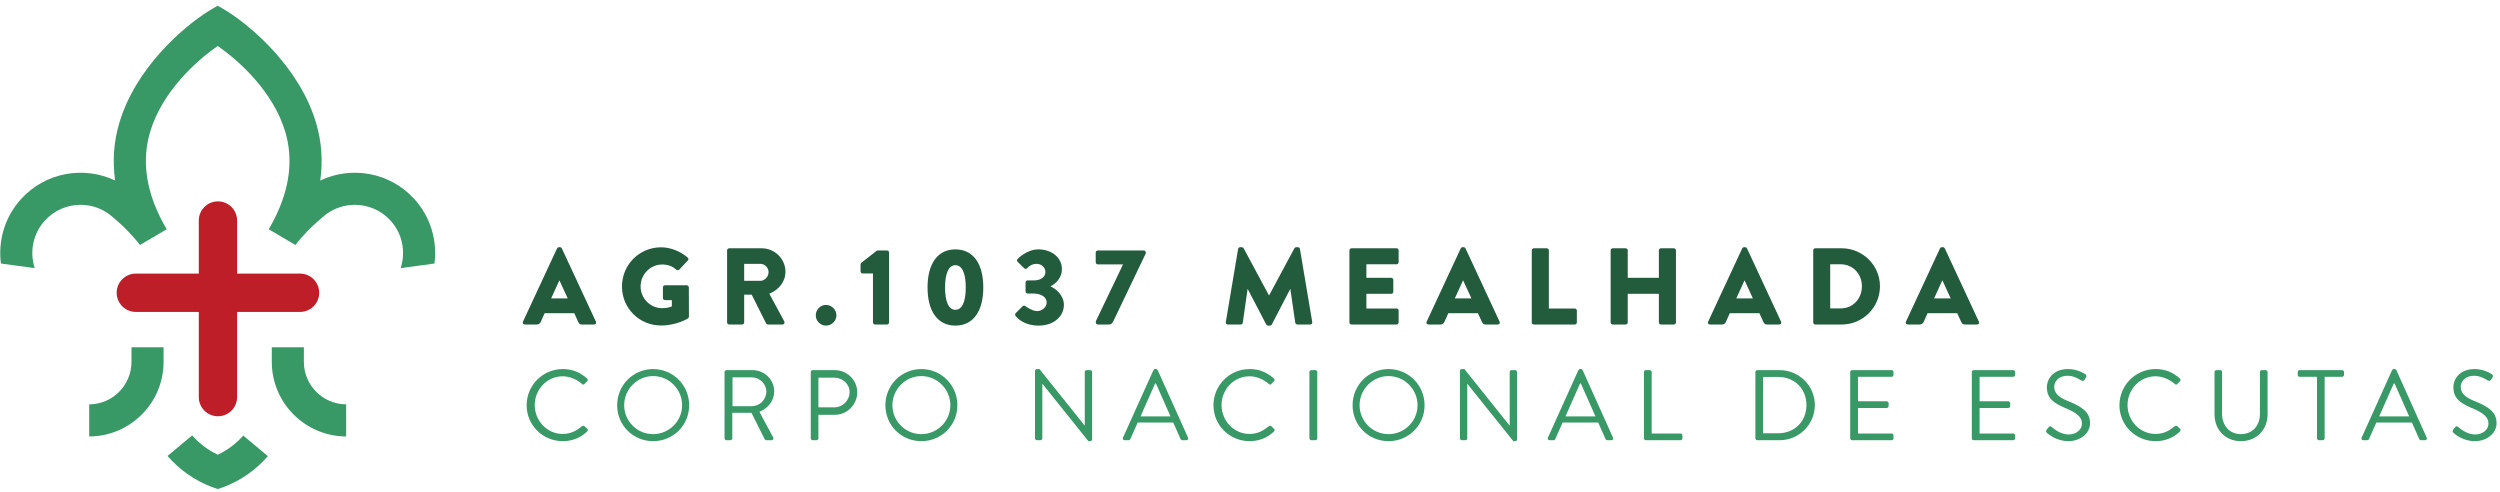
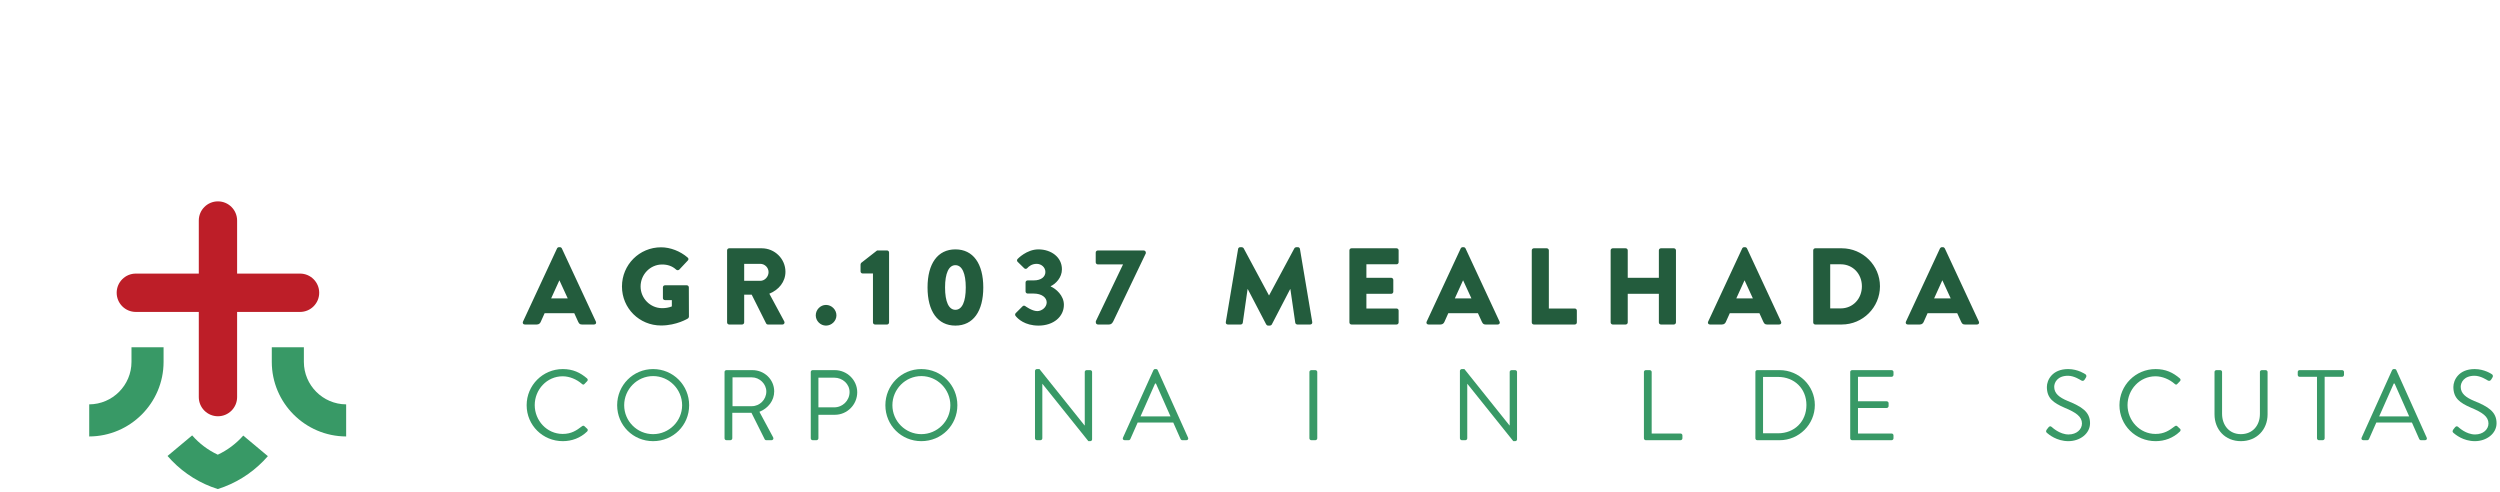
<svg xmlns="http://www.w3.org/2000/svg" width="391" height="77" viewBox="0 0 391 77" fill="none">
  <path d="M34.086 31.494C32.43 31.494 31.092 32.837 31.092 34.487V42.79H21.242C19.587 42.79 18.248 44.134 18.248 45.789C18.248 47.443 19.587 48.786 21.242 48.786H31.092V62.108C31.092 63.758 32.43 65.102 34.086 65.102C35.741 65.102 37.084 63.758 37.084 62.108V48.786H46.93C48.584 48.786 49.923 47.443 49.923 45.789C49.923 44.134 48.584 42.79 46.93 42.79H37.084V34.487C37.084 32.837 35.741 31.494 34.086 31.494Z" fill="#BD1E28" />
-   <path d="M64.762 31.086C60.941 26.92 54.941 25.922 50.089 28.233C50.518 25.173 50.305 22.151 49.428 19.199C46.867 10.583 39.395 4.189 35.545 1.782C34.946 1.407 34.439 1.112 34.048 0.896C33.657 1.112 33.15 1.407 32.551 1.782C28.701 4.189 21.229 10.583 18.668 19.199C17.787 22.151 17.574 25.173 18.007 28.233C13.155 25.922 7.154 26.92 3.334 31.086C0.726 33.926 -0.321 37.66 0.144 41.215L5.433 41.934C4.611 39.427 5.126 36.558 7.034 34.479C8.523 32.857 10.556 32.034 12.602 32.034C14.423 32.034 16.252 32.687 17.7 34.013C17.7 34.013 19.038 35.14 20.015 36.155C20.551 36.703 21.595 37.884 21.89 38.317L26.069 35.856C25.716 35.256 25.395 34.663 25.101 34.072C22.767 29.402 22.215 24.9 23.471 20.654C25.312 14.421 30.622 9.549 34.048 7.199C37.474 9.549 42.784 14.421 44.625 20.654C45.877 24.9 45.324 29.402 42.995 34.072C42.701 34.663 42.38 35.256 42.027 35.856L46.206 38.317C46.496 37.884 47.545 36.703 48.077 36.155C49.058 35.14 50.396 34.013 50.396 34.013C51.844 32.687 53.673 32.034 55.494 32.034C57.54 32.034 59.573 32.857 61.062 34.479C62.97 36.558 63.481 39.427 62.663 41.934L67.952 41.215C68.413 37.66 67.365 33.926 64.762 31.086Z" fill="#389966" />
  <path d="M20.564 54.308V56.599C20.564 60.25 17.604 63.223 13.953 63.243V68.262C20.368 68.24 25.583 63.019 25.583 56.599V54.308H20.564Z" fill="#389966" />
  <path d="M47.526 54.308V56.599C47.526 60.25 50.491 63.223 54.138 63.243V68.262C47.722 68.24 42.508 63.019 42.508 56.599V54.308H47.526Z" fill="#389966" />
  <path d="M38.045 68.124C36.943 69.376 35.587 70.399 34.062 71.114C32.523 70.395 31.159 69.359 30.053 68.096L26.203 71.314C26.432 71.575 26.665 71.833 26.91 72.083C28.868 74.092 31.318 75.63 34.062 76.487C36.806 75.63 39.251 74.092 41.212 72.083C41.446 71.841 41.674 71.597 41.895 71.342L38.045 68.124Z" fill="#389966" />
  <path d="M82.367 63.376C82.367 66.519 84.895 68.997 88.021 68.997C89.419 68.997 90.765 68.515 91.83 67.484C91.947 67.368 91.963 67.152 91.847 67.069L91.381 66.636C91.282 66.569 91.165 66.552 90.999 66.685C90.167 67.318 89.369 67.867 88.004 67.867C85.526 67.867 83.631 65.771 83.631 63.359C83.631 60.931 85.526 58.852 88.004 58.852C89.069 58.852 90.183 59.319 90.999 60.033C91.165 60.183 91.282 60.2 91.415 60.05L91.83 59.618C91.963 59.501 91.947 59.301 91.814 59.185C90.749 58.27 89.601 57.722 88.021 57.722C84.895 57.722 82.367 60.25 82.367 63.376Z" fill="#389966" />
  <path d="M96.523 63.376C96.523 66.519 99.018 68.997 102.146 68.997C105.289 68.997 107.783 66.519 107.783 63.376C107.783 60.25 105.289 57.722 102.146 57.722C99.018 57.722 96.523 60.25 96.523 63.376ZM97.622 63.376C97.622 60.881 99.651 58.819 102.146 58.819C104.64 58.819 106.685 60.881 106.685 63.376C106.685 65.871 104.64 67.9 102.146 67.9C99.651 67.9 97.622 65.871 97.622 63.376Z" fill="#389966" />
  <path d="M113.318 68.548C113.318 68.715 113.451 68.848 113.617 68.848H114.233C114.383 68.848 114.532 68.715 114.532 68.548V64.557H117.526L119.605 68.715C119.638 68.765 119.705 68.848 119.854 68.848H120.652C120.918 68.848 121.035 68.598 120.918 68.399L118.773 64.407C120.137 63.858 121.085 62.661 121.085 61.214C121.085 59.352 119.555 57.888 117.675 57.888H113.617C113.451 57.888 113.318 58.021 113.318 58.17V68.548ZM114.566 63.526V59.018H117.592C118.806 59.018 119.854 60.05 119.854 61.23C119.854 62.512 118.806 63.526 117.592 63.526H114.566Z" fill="#389966" />
  <path d="M126.803 68.548C126.803 68.715 126.936 68.848 127.102 68.848H127.7C127.85 68.848 128 68.715 128 68.548V64.873H130.577C132.49 64.873 134.071 63.293 134.071 61.347C134.071 59.452 132.49 57.888 130.561 57.888H127.102C126.936 57.888 126.803 58.021 126.803 58.17V68.548ZM128 63.709V59.068H130.478C131.776 59.068 132.873 60.05 132.873 61.314C132.873 62.661 131.776 63.709 130.478 63.709H128Z" fill="#389966" />
  <path d="M138.473 63.376C138.473 66.519 140.968 68.997 144.095 68.997C147.238 68.997 149.733 66.519 149.733 63.376C149.733 60.25 147.238 57.722 144.095 57.722C140.968 57.722 138.473 60.25 138.473 63.376ZM139.571 63.376C139.571 60.881 141.6 58.819 144.095 58.819C146.589 58.819 148.635 60.881 148.635 63.376C148.635 65.871 146.589 67.9 144.095 67.9C141.6 67.9 139.571 65.871 139.571 63.376Z" fill="#389966" />
  <path d="M161.873 68.548C161.873 68.715 162.022 68.848 162.172 68.848H162.721C162.887 68.848 163.02 68.715 163.02 68.548V60.033H163.038L170.222 68.997H170.504C170.67 68.997 170.803 68.881 170.803 68.715V58.17C170.803 58.021 170.67 57.888 170.504 57.888H169.956C169.789 57.888 169.656 58.021 169.656 58.17V66.536C169.64 66.536 169.64 66.536 169.623 66.536L162.571 57.722H162.172C162.022 57.722 161.873 57.855 161.873 58.004V68.548Z" fill="#389966" />
  <path d="M175.899 68.848H176.515C176.664 68.848 176.748 68.748 176.781 68.681L177.928 66.087H183.499L184.647 68.681C184.681 68.748 184.78 68.848 184.913 68.848H185.545C185.778 68.848 185.911 68.648 185.811 68.449L181.071 57.904C181.038 57.805 180.955 57.722 180.805 57.722H180.655C180.522 57.722 180.439 57.805 180.389 57.904L175.633 68.449C175.533 68.648 175.666 68.848 175.899 68.848ZM178.377 65.123L180.655 59.984H180.788C181.554 61.697 182.302 63.409 183.067 65.123H178.377Z" fill="#389966" />
-   <path d="M189.785 63.376C189.785 66.519 192.312 68.997 195.439 68.997C196.836 68.997 198.183 68.515 199.248 67.484C199.365 67.368 199.381 67.152 199.265 67.069L198.799 66.636C198.699 66.569 198.583 66.552 198.416 66.685C197.585 67.318 196.787 67.867 195.422 67.867C192.944 67.867 191.049 65.771 191.049 63.359C191.049 60.931 192.944 58.852 195.422 58.852C196.487 58.852 197.601 59.319 198.416 60.033C198.583 60.183 198.699 60.2 198.833 60.05L199.248 59.618C199.381 59.501 199.365 59.301 199.231 59.185C198.166 58.27 197.019 57.722 195.439 57.722C192.312 57.722 189.785 60.25 189.785 63.376Z" fill="#389966" />
  <path d="M204.791 68.548C204.791 68.715 204.941 68.848 205.09 68.848H205.722C205.872 68.848 206.021 68.715 206.021 68.548V58.17C206.021 58.021 205.872 57.888 205.722 57.888H205.09C204.941 57.888 204.791 58.021 204.791 58.17V68.548Z" fill="#389966" />
-   <path d="M211.543 63.376C211.543 66.519 214.038 68.997 217.164 68.997C220.307 68.997 222.802 66.519 222.802 63.376C222.802 60.25 220.307 57.722 217.164 57.722C214.038 57.722 211.543 60.25 211.543 63.376ZM212.64 63.376C212.64 60.881 214.669 58.819 217.164 58.819C219.659 58.819 221.705 60.881 221.705 63.376C221.705 65.871 219.659 67.9 217.164 67.9C214.669 67.9 212.64 65.871 212.64 63.376Z" fill="#389966" />
  <path d="M228.332 68.548C228.332 68.715 228.482 68.848 228.632 68.848H229.18C229.346 68.848 229.479 68.715 229.479 68.548V60.033H229.497L236.681 68.997H236.964C237.13 68.997 237.264 68.881 237.264 68.715V58.17C237.264 58.021 237.13 57.888 236.964 57.888H236.415C236.249 57.888 236.116 58.021 236.116 58.17V66.536C236.099 66.536 236.099 66.536 236.083 66.536L229.031 57.722H228.632C228.482 57.722 228.332 57.855 228.332 58.004V68.548Z" fill="#389966" />
-   <path d="M242.36 68.848H242.976C243.126 68.848 243.209 68.748 243.242 68.681L244.389 66.087H249.961L251.109 68.681C251.142 68.748 251.242 68.848 251.375 68.848H252.007C252.239 68.848 252.372 68.648 252.273 68.449L247.532 57.904C247.499 57.805 247.416 57.722 247.266 57.722H247.117C246.984 57.722 246.901 57.805 246.851 57.904L242.094 68.449C241.994 68.648 242.127 68.848 242.36 68.848ZM244.838 65.123L247.117 59.984H247.25C248.016 61.697 248.764 63.409 249.528 65.123H244.838Z" fill="#389966" />
  <path d="M257.109 68.548C257.109 68.715 257.241 68.848 257.408 68.848H262.83C262.997 68.848 263.13 68.715 263.13 68.548V68.1C263.13 67.933 262.997 67.8 262.83 67.8H258.323V58.17C258.323 58.021 258.174 57.888 258.024 57.888H257.408C257.241 57.888 257.109 58.021 257.109 58.17V68.548Z" fill="#389966" />
  <path d="M274.543 68.548C274.543 68.715 274.676 68.848 274.826 68.848H278.335C281.363 68.848 283.841 66.386 283.841 63.343C283.841 60.333 281.363 57.888 278.335 57.888H274.826C274.676 57.888 274.543 58.021 274.543 58.17V68.548ZM275.74 67.767V58.952H278.086C280.647 58.952 282.526 60.782 282.526 63.343C282.526 65.937 280.647 67.767 278.086 67.767H275.74Z" fill="#389966" />
  <path d="M289.373 68.548C289.373 68.715 289.506 68.848 289.672 68.848H295.843C296.009 68.848 296.142 68.715 296.142 68.548V68.1C296.142 67.933 296.009 67.8 295.843 67.8H290.588V63.808H295.077C295.227 63.808 295.377 63.675 295.377 63.509V63.044C295.377 62.894 295.227 62.761 295.077 62.761H290.588V58.935H295.843C296.009 58.935 296.142 58.786 296.142 58.636V58.17C296.142 58.021 296.009 57.888 295.843 57.888H289.672C289.506 57.888 289.373 58.021 289.373 58.17V68.548Z" fill="#389966" />
-   <path d="M308.393 68.548C308.393 68.715 308.526 68.848 308.692 68.848H314.862C315.029 68.848 315.162 68.715 315.162 68.548V68.1C315.162 67.933 315.029 67.8 314.862 67.8H309.607V63.808H314.098C314.247 63.808 314.397 63.675 314.397 63.509V63.044C314.397 62.894 314.247 62.761 314.098 62.761H309.607V58.935H314.862C315.029 58.935 315.162 58.786 315.162 58.636V58.17C315.162 58.021 315.029 57.888 314.862 57.888H308.692C308.526 57.888 308.393 58.021 308.393 58.17V68.548Z" fill="#389966" />
  <path d="M320.18 67.734C320.397 67.917 321.643 68.997 323.49 68.997C325.32 68.997 326.882 67.817 326.882 66.187C326.882 64.374 325.519 63.576 323.39 62.711C322.076 62.162 321.278 61.546 321.278 60.499C321.278 59.834 321.776 58.769 323.44 58.769C324.404 58.769 325.386 59.435 325.502 59.501C325.752 59.634 325.901 59.568 326.051 59.352C326.101 59.252 326.167 59.151 326.234 59.052C326.417 58.752 326.234 58.569 326.134 58.52C326.134 58.52 325.004 57.722 323.457 57.722C320.962 57.722 320.131 59.452 320.131 60.516C320.131 62.295 321.161 63.01 322.875 63.758C324.687 64.508 325.619 65.156 325.619 66.237C325.619 67.152 324.788 67.95 323.523 67.95C322.126 67.95 320.978 66.853 320.879 66.769C320.663 66.569 320.48 66.702 320.33 66.903C320.247 67.001 320.164 67.102 320.097 67.202C319.898 67.501 320.064 67.634 320.18 67.734Z" fill="#389966" />
  <path d="M331.482 63.376C331.482 66.519 334.01 68.997 337.137 68.997C338.534 68.997 339.881 68.515 340.945 67.484C341.062 67.368 341.078 67.152 340.962 67.069L340.496 66.636C340.397 66.569 340.28 66.552 340.114 66.685C339.282 67.318 338.484 67.867 337.12 67.867C334.642 67.867 332.746 65.771 332.746 63.359C332.746 60.931 334.642 58.852 337.12 58.852C338.184 58.852 339.298 59.319 340.114 60.033C340.28 60.183 340.397 60.2 340.53 60.05L340.945 59.618C341.078 59.501 341.062 59.301 340.929 59.185C339.865 58.27 338.716 57.722 337.137 57.722C334.01 57.722 331.482 60.25 331.482 63.376Z" fill="#389966" />
  <path d="M346.35 64.807C346.35 67.185 348.013 68.997 350.474 68.997C352.952 68.997 354.649 67.185 354.649 64.807V58.17C354.649 58.021 354.5 57.888 354.35 57.888H353.75C353.584 57.888 353.451 58.021 353.451 58.17V64.74C353.451 66.536 352.321 67.9 350.474 67.9C348.646 67.9 347.531 66.503 347.531 64.707V58.17C347.531 58.021 347.414 57.888 347.231 57.888H346.65C346.483 57.888 346.35 58.021 346.35 58.17V64.807Z" fill="#389966" />
  <path d="M362.377 68.548C362.377 68.715 362.527 68.848 362.676 68.848H363.276C363.425 68.848 363.575 68.715 363.575 68.548V58.935H366.302C366.469 58.935 366.602 58.786 366.602 58.636V58.17C366.602 58.021 366.469 57.888 366.302 57.888H359.649C359.483 57.888 359.367 58.021 359.367 58.17V58.636C359.367 58.786 359.483 58.935 359.649 58.935H362.377V68.548Z" fill="#389966" />
  <path d="M369.626 68.848H370.241C370.39 68.848 370.473 68.748 370.507 68.681L371.655 66.087H377.226L378.373 68.681C378.407 68.748 378.506 68.848 378.639 68.848H379.272C379.505 68.848 379.638 68.648 379.538 68.449L374.798 57.904C374.765 57.805 374.682 57.722 374.532 57.722H374.382C374.249 57.722 374.166 57.805 374.116 57.904L369.36 68.449C369.26 68.648 369.393 68.848 369.626 68.848ZM372.104 65.123L374.382 59.984H374.515C375.28 61.697 376.028 63.409 376.794 65.123H372.104Z" fill="#389966" />
  <path d="M383.759 67.734C383.975 67.917 385.222 68.997 387.068 68.997C388.898 68.997 390.461 67.817 390.461 66.187C390.461 64.374 389.098 63.576 386.969 62.711C385.654 62.162 384.856 61.546 384.856 60.499C384.856 59.834 385.355 58.769 387.018 58.769C387.983 58.769 388.963 59.435 389.081 59.501C389.33 59.634 389.48 59.568 389.63 59.352C389.679 59.252 389.746 59.151 389.812 59.052C389.995 58.752 389.812 58.569 389.713 58.52C389.713 58.52 388.581 57.722 387.035 57.722C384.54 57.722 383.708 59.452 383.708 60.516C383.708 62.295 384.74 63.01 386.453 63.758C388.265 64.508 389.197 65.156 389.197 66.237C389.197 67.152 388.365 67.95 387.101 67.95C385.704 67.95 384.557 66.853 384.457 66.769C384.241 66.569 384.058 66.702 383.908 66.903C383.825 67.001 383.741 67.102 383.675 67.202C383.475 67.501 383.641 67.634 383.759 67.734Z" fill="#389966" />
  <path d="M82.08 50.753H83.955C84.296 50.753 84.483 50.549 84.566 50.346L85.181 48.982H89.814L90.425 50.324C90.578 50.649 90.715 50.753 91.023 50.753H92.911C93.169 50.753 93.306 50.533 93.202 50.308L87.871 38.849C87.822 38.745 87.701 38.661 87.581 38.661H87.41C87.293 38.661 87.173 38.745 87.123 38.849L81.792 50.308C81.689 50.533 81.826 50.753 82.08 50.753ZM86.2 46.666L87.481 43.855H87.498L88.791 46.666H86.2ZM97.276 44.807C97.276 48.217 100 50.907 103.389 50.907C105.859 50.907 107.613 49.796 107.613 49.796C107.684 49.746 107.75 49.61 107.75 49.526L107.734 44.945C107.734 44.774 107.597 44.62 107.426 44.62H104.005C103.817 44.62 103.68 44.757 103.68 44.945V46.633C103.68 46.803 103.817 46.936 104.005 46.936H105.076V47.925C104.566 48.13 104.055 48.196 103.56 48.196C101.705 48.196 100.188 46.666 100.188 44.807C100.188 42.936 101.688 41.368 103.543 41.368C104.378 41.368 105.127 41.589 105.776 42.188C105.913 42.288 106.099 42.288 106.237 42.167L107.58 40.737C107.717 40.6 107.7 40.395 107.547 40.279C106.387 39.273 104.823 38.678 103.393 38.678C100 38.678 97.276 41.402 97.276 44.807ZM113.717 50.429C113.717 50.599 113.855 50.753 114.041 50.753H116.067C116.237 50.753 116.39 50.599 116.39 50.429V46.088H117.567L119.829 50.599C119.862 50.666 119.967 50.753 120.104 50.753H122.37C122.656 50.753 122.777 50.479 122.656 50.258L120.324 45.934C121.804 45.335 122.844 44.075 122.844 42.508C122.844 40.483 121.176 38.832 119.131 38.832H114.041C113.855 38.832 113.717 38.986 113.717 39.152V50.429ZM116.39 43.922V41.265H118.911C119.609 41.265 120.203 41.847 120.203 42.562C120.203 43.277 119.609 43.922 118.911 43.922H116.39ZM127.584 49.323C127.584 50.191 128.316 50.924 129.184 50.924C130.07 50.924 130.818 50.191 130.818 49.323C130.818 48.437 130.07 47.689 129.184 47.689C128.316 47.689 127.584 48.437 127.584 49.323ZM136.531 50.429C136.531 50.599 136.664 50.753 136.851 50.753H138.743C138.914 50.753 139.05 50.599 139.05 50.429V39.494C139.05 39.322 138.914 39.173 138.743 39.173H137.176L134.69 41.115C134.64 41.165 134.59 41.302 134.59 41.368V42.441C134.59 42.611 134.723 42.766 134.893 42.766H136.531V50.429ZM149.425 50.924C152.202 50.924 153.786 48.69 153.786 44.961C153.786 41.231 152.202 39.003 149.425 39.003C146.652 39.003 145.068 41.231 145.068 44.961C145.068 48.69 146.652 50.924 149.425 50.924ZM149.425 48.454C148.39 48.454 147.807 47.211 147.807 44.961C147.807 42.733 148.39 41.473 149.425 41.473C150.464 41.473 151.046 42.733 151.046 44.961C151.046 47.211 150.464 48.454 149.425 48.454ZM158.834 49.406C159.191 49.868 160.281 50.924 162.426 50.924C164.775 50.924 166.393 49.526 166.393 47.667C166.393 46.204 165.133 45.148 164.335 44.807V44.757C165.1 44.4 166.086 43.431 166.086 42.117C166.086 40.208 164.385 39.003 162.41 39.003C160.552 39.003 159.154 40.5 159.154 40.5C159.038 40.62 159.021 40.824 159.154 40.945L160.194 41.963C160.331 42.084 160.535 42.084 160.655 41.946C160.909 41.656 161.387 41.265 162.136 41.265C162.867 41.265 163.499 41.809 163.499 42.541C163.499 43.273 162.867 43.855 161.678 43.855H160.722C160.552 43.855 160.397 43.992 160.397 44.179V45.593C160.397 45.759 160.552 45.913 160.722 45.913H161.678C162.938 45.913 163.703 46.546 163.703 47.294C163.703 48.042 162.954 48.657 162.223 48.657C161.403 48.657 160.347 47.872 160.347 47.872C160.21 47.772 160.04 47.789 159.924 47.909L158.851 48.982C158.746 49.098 158.73 49.285 158.834 49.406ZM171.386 50.429C171.386 50.616 171.541 50.753 171.728 50.753H173.416C173.67 50.753 173.91 50.682 174.114 50.258L179.208 39.614V39.494C179.208 39.322 179.053 39.173 178.883 39.173H171.694C171.524 39.173 171.37 39.322 171.37 39.494V41.028C171.37 41.198 171.524 41.352 171.694 41.352H175.644L171.386 50.241V50.429ZM191.715 50.379C191.682 50.599 191.831 50.753 192.039 50.753H194.047C194.218 50.753 194.354 50.616 194.371 50.479L195.12 45.218H195.153L198.031 50.736C198.084 50.836 198.217 50.924 198.321 50.924H198.629C198.712 50.924 198.866 50.836 198.916 50.736L201.781 45.218H201.814L202.579 50.479C202.596 50.616 202.749 50.753 202.904 50.753H204.911C205.116 50.753 205.269 50.599 205.236 50.379L203.311 38.932C203.294 38.779 203.14 38.661 203.007 38.661H202.733C202.649 38.661 202.496 38.729 202.442 38.832L198.492 46.188H198.459L194.509 38.832C194.454 38.729 194.301 38.661 194.218 38.661H193.943C193.81 38.661 193.656 38.779 193.64 38.932L191.715 50.379ZM211.049 50.429C211.049 50.599 211.186 50.753 211.373 50.753H218.421C218.612 50.753 218.745 50.599 218.745 50.429V48.574C218.745 48.404 218.608 48.25 218.421 48.25H213.705V45.951H217.589C217.76 45.951 217.913 45.813 217.913 45.626V43.772C217.913 43.602 217.76 43.447 217.589 43.447H213.705V41.335H218.421C218.612 41.335 218.745 41.182 218.745 41.011V39.152C218.745 38.986 218.608 38.832 218.421 38.832H211.373C211.186 38.832 211.049 38.986 211.049 39.152V50.429ZM223.418 50.753H225.289C225.63 50.753 225.817 50.549 225.905 50.346L226.516 48.982H231.148L231.763 50.324C231.918 50.649 232.051 50.753 232.358 50.753H234.25C234.503 50.753 234.64 50.533 234.536 50.308L229.207 38.849C229.156 38.745 229.035 38.661 228.919 38.661H228.749C228.629 38.661 228.507 38.745 228.458 38.849L223.128 50.308C223.023 50.533 223.161 50.753 223.418 50.753ZM227.539 46.666L228.815 43.855H228.836L230.129 46.666H227.539ZM239.568 50.429C239.568 50.599 239.705 50.753 239.892 50.753H246.295C246.482 50.753 246.619 50.599 246.619 50.429V48.574C246.619 48.404 246.482 48.25 246.295 48.25H242.241V39.152C242.241 38.986 242.087 38.832 241.917 38.832H239.892C239.705 38.832 239.568 38.986 239.568 39.152V50.429ZM251.904 50.429C251.904 50.599 252.054 50.753 252.225 50.753H254.253C254.441 50.753 254.578 50.599 254.578 50.429V45.951H259.447V50.429C259.447 50.599 259.584 50.753 259.771 50.753H261.796C261.966 50.753 262.12 50.599 262.12 50.429V39.152C262.12 38.986 261.966 38.832 261.796 38.832H259.771C259.584 38.832 259.447 38.986 259.447 39.152V43.447H254.578V39.152C254.578 38.986 254.441 38.832 254.253 38.832H252.225C252.054 38.832 251.904 38.986 251.904 39.152V50.429ZM267.438 50.753H269.313C269.654 50.753 269.841 50.549 269.925 50.346L270.54 48.982H275.171L275.782 50.324C275.937 50.649 276.074 50.753 276.381 50.753H278.269C278.527 50.753 278.66 50.533 278.56 50.308L273.23 38.849C273.18 38.745 273.059 38.661 272.939 38.661H272.768C272.652 38.661 272.531 38.745 272.481 38.849L267.151 50.308C267.046 50.533 267.184 50.753 267.438 50.753ZM271.559 46.666L272.839 43.855H272.855L274.148 46.666H271.559ZM283.586 50.429C283.586 50.599 283.724 50.753 283.895 50.753H288.053C291.338 50.753 294.027 48.08 294.027 44.774C294.027 41.506 291.338 38.832 288.053 38.832H283.895C283.724 38.832 283.586 38.986 283.586 39.152V50.429ZM286.244 48.234V41.335H287.882C289.803 41.335 291.2 42.849 291.2 44.774C291.2 46.716 289.803 48.234 287.882 48.234H286.244ZM298.377 50.753H300.248C300.588 50.753 300.776 50.549 300.863 50.346L301.474 48.982H306.106L306.722 50.324C306.875 50.649 307.008 50.753 307.315 50.753H309.208C309.461 50.753 309.599 50.533 309.499 50.308L304.168 38.849C304.115 38.745 303.998 38.661 303.877 38.661H303.707C303.587 38.661 303.47 38.745 303.415 38.849L298.086 50.308C297.986 50.533 298.119 50.753 298.377 50.753ZM302.497 46.666L303.773 43.855H303.794L305.088 46.666H302.497Z" fill="#235C3D" />
</svg>